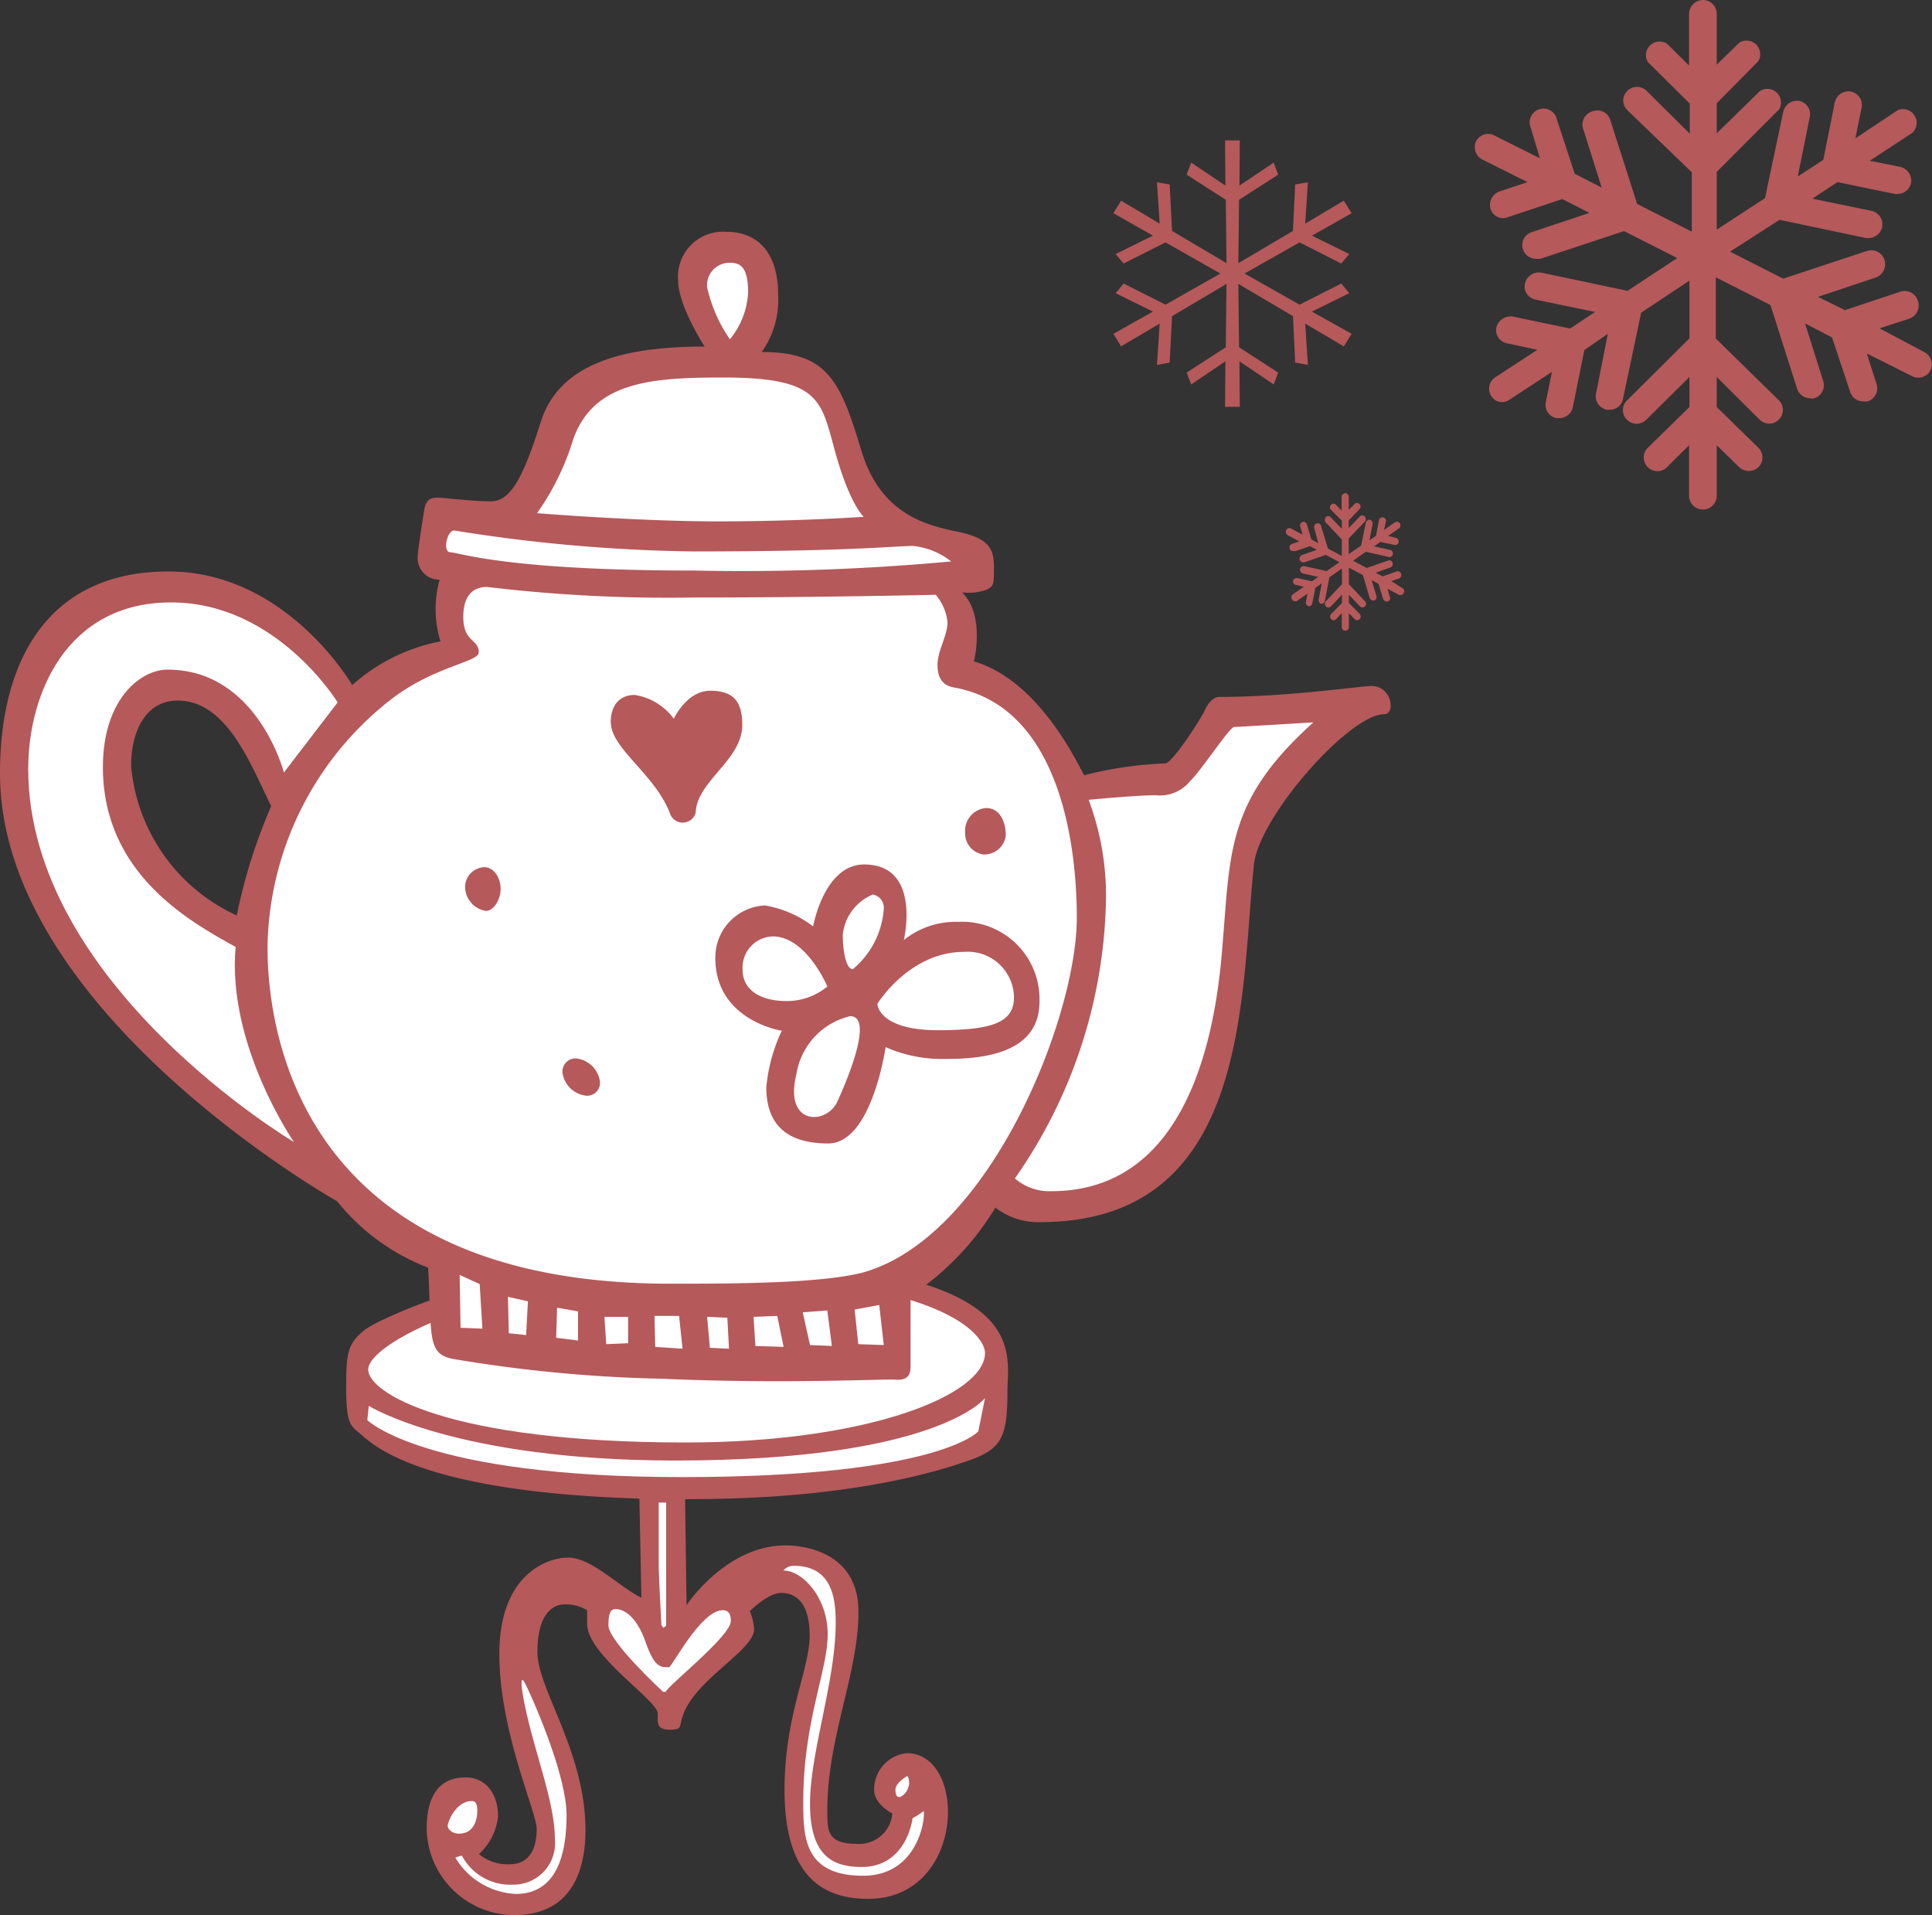
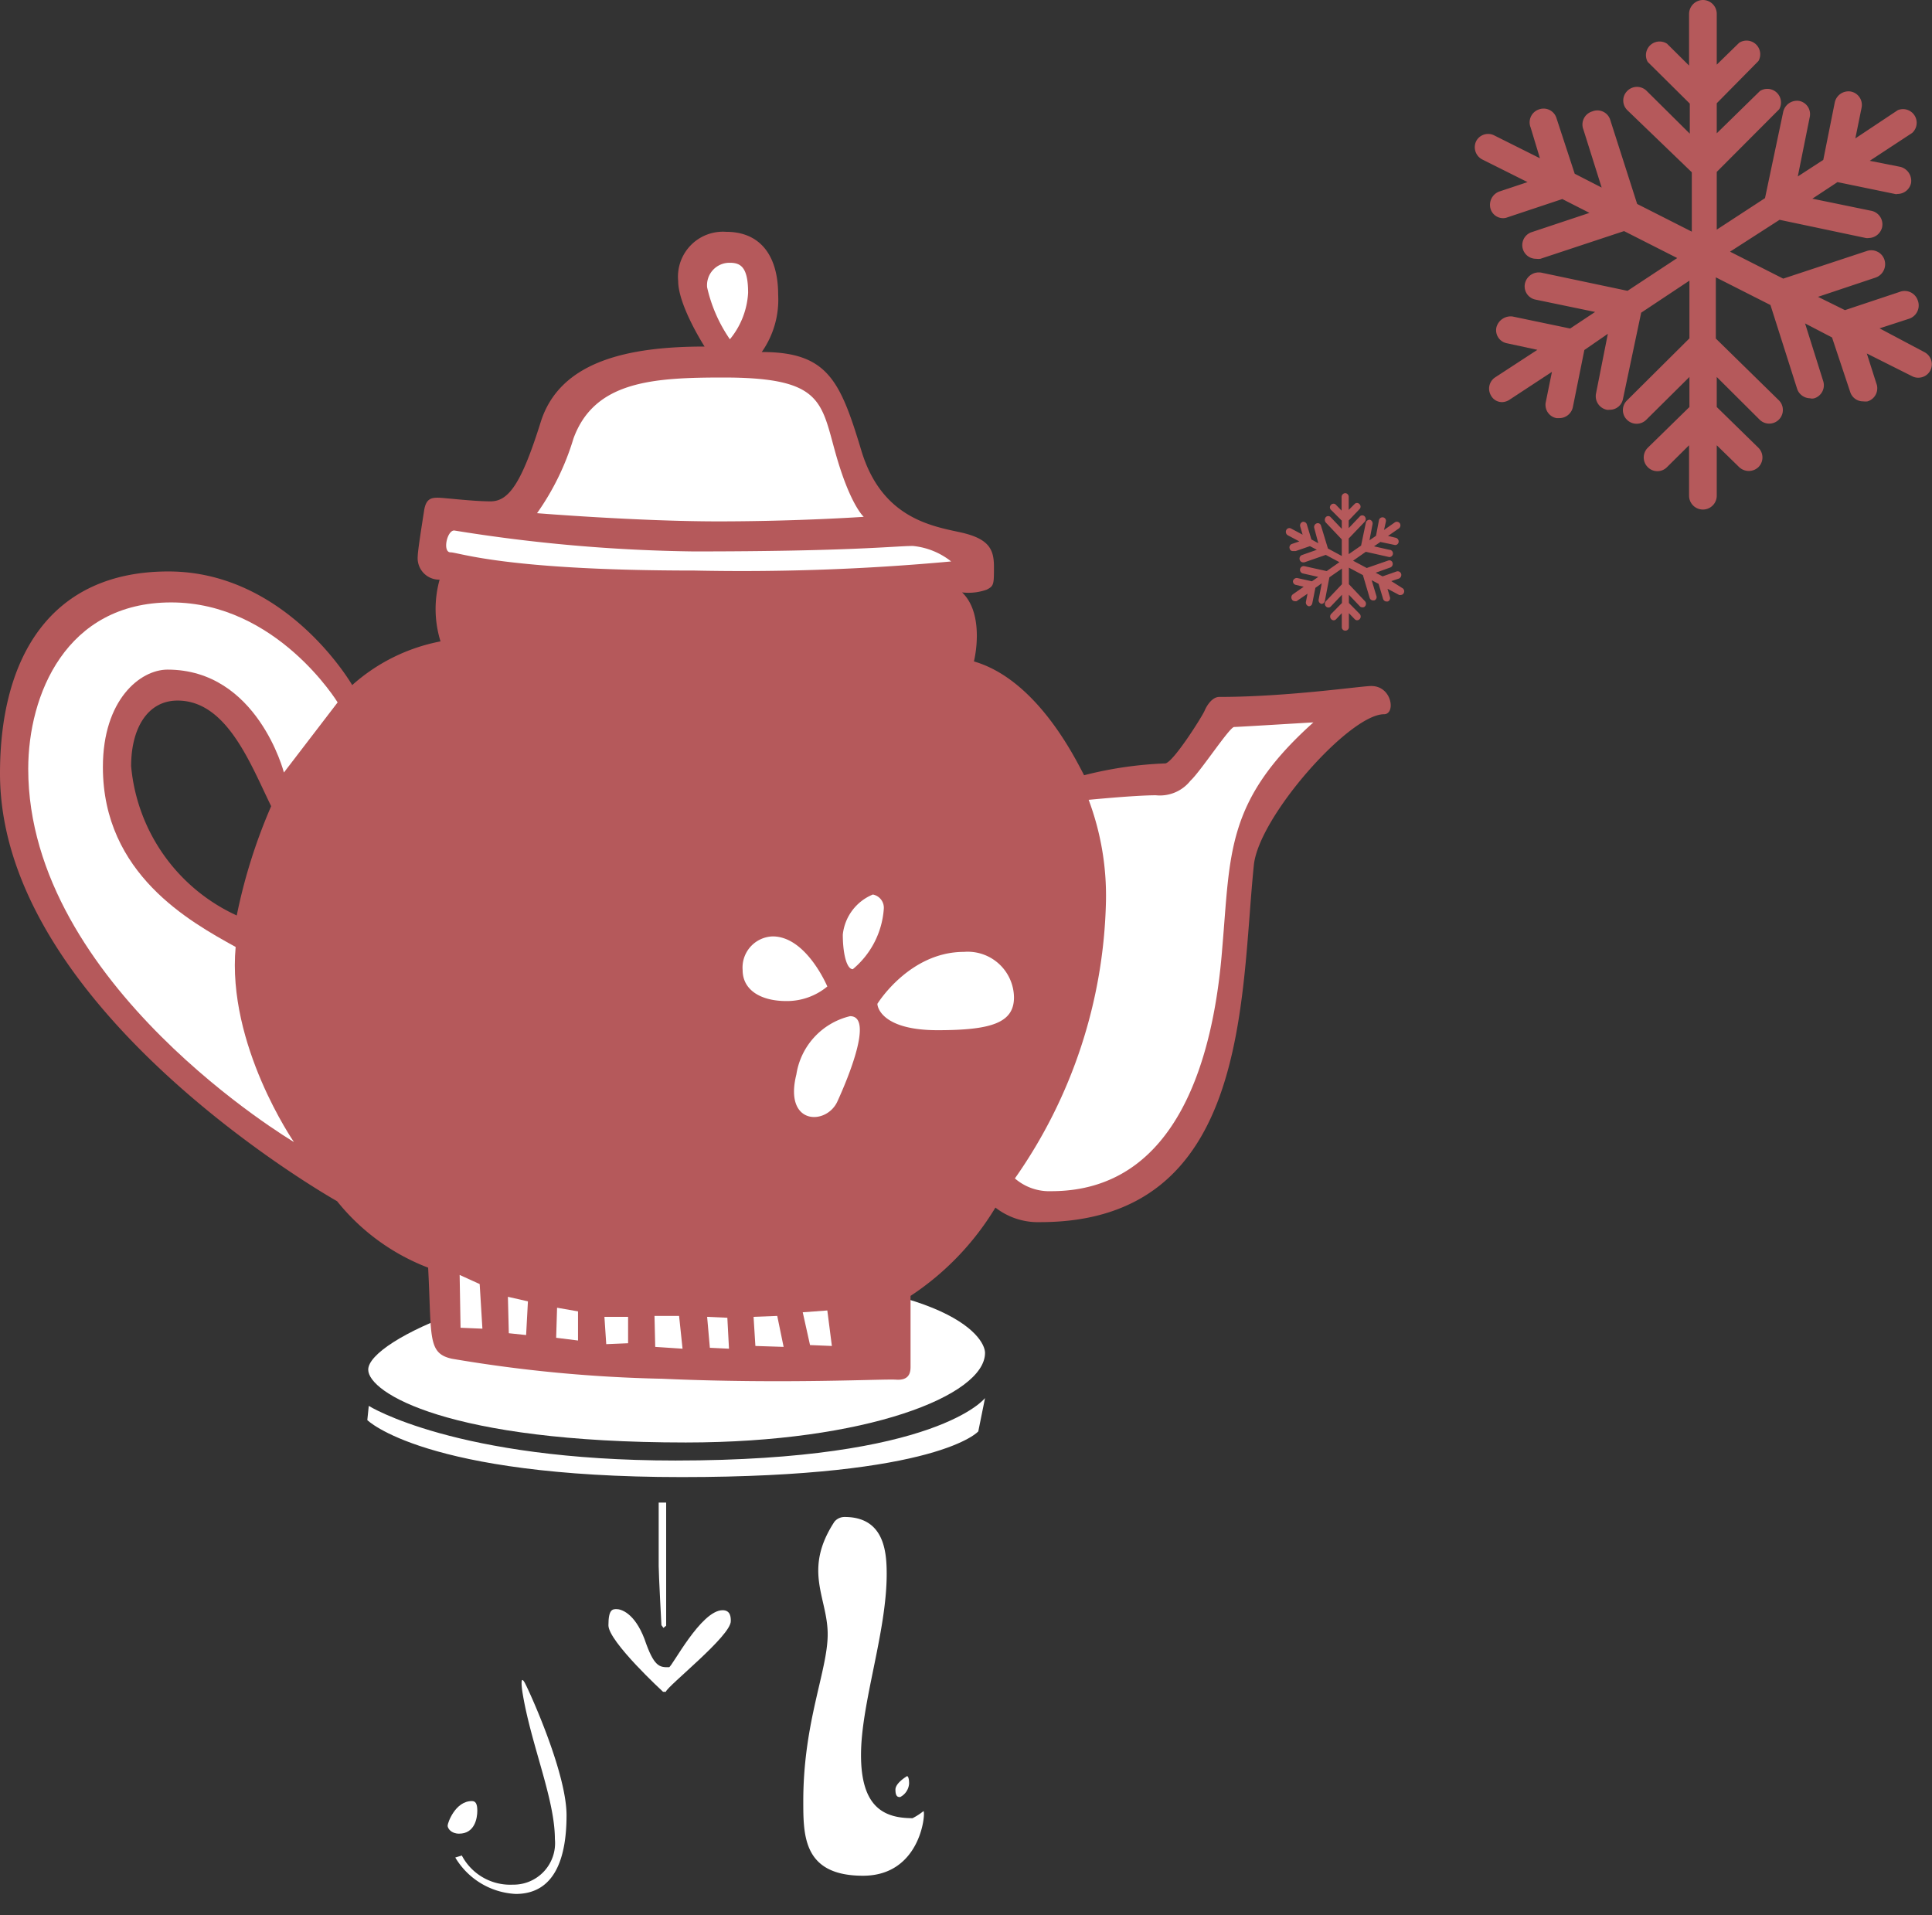
<svg xmlns="http://www.w3.org/2000/svg" viewBox="0 0 106.09 105.16">
  <rect x="0" y="0" width="106.09" height="105.16" fill="#333333" stroke="none" />
  <defs>
    <style>.cls-1{fill:#b5595b;}.cls-2{fill:#fff;}</style>
  </defs>
  <g id="Ebene_2" data-name="Ebene 2">
    <g id="Ebene_1-2" data-name="Ebene 1">
-       <path class="cls-1" d="M55.32,76.44c0,2.49-.33,3.13-2.12,3.76s-6.63,2.12-15.28,2.12h-.3l.08,5.82s2.16-3.28,5.44-3.28c.82,0,4,.26,4,3.65s-1.71,6.89-1.71,10.88c0,1.19,0,1.86,1.67,1.86A1.82,1.82,0,0,0,49,99.58s-1-.49-1-1.31a2,2,0,0,1,1.79-2c3.36,0,3.24,8-2.12,8-3.09,0-4.59-1.93-4.59-6s1.38-6.59,1.38-8.46-.82-2.34-1.56-2.34-1.72,1-1.72,1a3.29,3.29,0,0,1,.23,1c0,1.15-3.24,2.75-3.91,4.73-.23.63,0,.78-.75.78s-.63-.48-.63-.89c0-.71-3.88-3.21-3.88-4.92,0-.26,0-.75,0-.75A2.27,2.27,0,0,0,31,88.1c-.67,0-1.49.56-1.49,2.61s2.64,5.47,2.64,9.8c0,2.23-.78,4.65-3.91,4.65a4.82,4.82,0,0,1-4.81-4.76c0-2.09.94-2.8,2.13-2.8s1.79,1,1.79,2.12a3.24,3.24,0,0,1-1.05,2.09,2.45,2.45,0,0,0,1.68.56c1.19,0,1.49-1,1.49-1.94s-2.05-5.33-2.05-9.61,2.53-5.29,3.8-5.29,2.91,1.71,4,2.2l-.11-5.44c-12.52-.38-14.83-3.17-15.35-3.58s-.75-.56-.75-2.5.08-2.42,1-3.17S28.68,69,35.83,69C57,69,55.32,73.94,55.32,76.44Z" />
      <path class="cls-2" d="M54.09,76.77s-2.61,3.43-17,3.43c-12.07,0-16.84-3-16.84-3l-.08.78s3.13,3.13,17.26,3.13S53.72,78.6,53.72,78.6Z" />
      <path class="cls-2" d="M20.22,75.21c0,1.26,4.36,4,17.44,4,9.91,0,16.43-2.58,16.43-4.92C54.09,73.42,52,70,37.32,70,28.12,70,20.22,73.57,20.22,75.21Z" />
      <path class="cls-2" d="M24.58,100.25c0,.15.19.44.63.44.86,0,1-.85,1-1.26s-.11-.53-.3-.53C25,98.9,24.58,100.1,24.58,100.25Z" />
      <path class="cls-2" d="M28.68,92.87c.45,2.87,1.79,5.89,1.79,8.12a2.28,2.28,0,0,1-2.31,2.5,3,3,0,0,1-2.8-1.6L25,102a4.1,4.1,0,0,0,3.32,2c2.16,0,2.79-2,2.79-4.32s-2-6.71-2.27-7.23S28.64,92.57,28.68,92.87Z" />
      <path class="cls-2" d="M35.39,90c-.56-1.46-1.31-1.64-1.53-1.64s-.45,0-.45.89,3,3.65,3,3.65l.15,0c.11-.34,3.57-3.06,3.57-3.88,0-.19,0-.6-.45-.6-1.19,0-2.79,3.13-2.94,3.13C36.21,91.56,35.91,91.53,35.39,90Z" />
      <path class="cls-2" d="M36.17,82.51V86c0,.44.15,3.24.15,3.24l.11.15.15-.12V85.9c0-.93,0-3.39,0-3.39Z" />
-       <path class="cls-2" d="M45.45,89.74c0,2-1.34,4.81-1.34,9.16,0,1.91,0,4.1,3.28,4.1s3.46-3.69,3.31-3.54a3.49,3.49,0,0,1-.59.38s-.3,2.68-2.8,2.68c-1.6,0-2.83-.63-2.83-3.47s1.41-6.74,1.41-9.94c0-1.23-.14-3.13-2.31-3.13a.72.72,0,0,0-.56.26C44.07,86.24,45.45,87.73,45.45,89.74Z" />
+       <path class="cls-2" d="M45.45,89.74c0,2-1.34,4.81-1.34,9.16,0,1.91,0,4.1,3.28,4.1s3.46-3.69,3.31-3.54a3.49,3.49,0,0,1-.59.38c-1.6,0-2.83-.63-2.83-3.47s1.41-6.74,1.41-9.94c0-1.23-.14-3.13-2.31-3.13a.72.72,0,0,0-.56.26C44.07,86.24,45.45,87.73,45.45,89.74Z" />
      <path class="cls-2" d="M49.17,98.27c0,.41.15.41.26.41a.9.9,0,0,0,.49-.74c0-.41-.11-.41-.11-.41S49.17,97.9,49.17,98.27Z" />
      <path class="cls-1" d="M47.28,24.68c1.1,3.75,3.85,4.2,5.45,4.55s1.85.95,1.85,1.9,0,1.05-.4,1.25a3,3,0,0,1-1.35.15c1.05,1,.85,2.94.65,3.79,3.45,1,5.55,5.3,6.05,6.25A21.13,21.13,0,0,1,64,41.92c.45-.1,2-2.55,2.15-2.9s.45-.75.8-.75c3.75,0,7.8-.6,8.35-.6,1.15,0,1.35,1.55.7,1.55-1.9,0-6.9,5.65-7.15,8.3-.75,7.3-.2,19.59-11.74,19.59a3.8,3.8,0,0,1-2.45-.8A15.23,15.23,0,0,1,50,71.16s0,3.55,0,3.9-.1.75-.8.7-6.1.25-12.84-.05a78.1,78.1,0,0,1-11.55-1.1c-1.35-.3-1.1-1.2-1.3-5a11.81,11.81,0,0,1-5-3.65S0,55.57,0,42.47c0-6.35,2.75-11.09,9.25-11.09s10.09,6.24,10.09,6.24a10.14,10.14,0,0,1,4.85-2.4,6,6,0,0,1-.05-3.39,1.18,1.18,0,0,1-1.2-1.3c0-.3.25-1.85.35-2.5s.4-.7.75-.7,1.9.2,2.9.2,1.7-1,2.75-4.35,4.8-4.15,9-4.15c0,0-1.45-2.25-1.45-3.6a2.47,2.47,0,0,1,2.64-2.7c1.9,0,2.85,1.35,2.85,3.45a5,5,0,0,1-.9,3.15C45.43,19.33,46.13,20.88,47.28,24.68ZM7.2,42.07a10,10,0,0,0,5.8,8.2,30,30,0,0,1,1.89-6c-1.15-2.35-2.44-5.8-5.14-5.8C8.1,38.47,7.2,40,7.2,42.07Z" />
-       <path class="cls-2" d="M26.74,32.23c-.55,0-1.3.25-1.3,1.65s.85,1.2.85,1.94c0,.55-2.5.76-4.9,2.65A17.55,17.55,0,0,0,14.69,52c0,5.4,2.35,18.49,22.1,18.49,3.29,0,8.14,0,10.54-.6,7-1.9,11.8-14,11.8-19.49,0-4.4-1.1-11.65-6.75-12.65-.6-.1-.9-.5-.9-1.25s.55-1.6.55-2.34a2.76,2.76,0,0,0-.65-1.5s-6.2.15-13.25.15A83.56,83.56,0,0,1,26.74,32.23Z" />
      <path class="cls-2" d="M24.94,29.13c-.4,0-.65,1.2-.2,1.2s3,1,13.39,1a125.21,125.21,0,0,0,14.1-.5,4,4,0,0,0-2.1-.85c-1,0-3.35.3-12.05.3A88.78,88.78,0,0,1,24.94,29.13Z" />
      <polygon class="cls-2" points="25.24 70.01 25.29 72.91 26.49 72.96 26.34 70.51 25.24 70.01" />
      <path class="cls-1" d="M27.49,48.82c0,.6-.4,1.2-.8,1.2a1.35,1.35,0,0,1-1.15-1.3,1.09,1.09,0,0,1,1.05-1.1C27.14,47.62,27.49,48.22,27.49,48.82Z" />
      <polygon class="cls-2" points="27.89 71.21 27.94 73.21 28.89 73.31 28.99 71.46 27.89 71.21" />
      <path class="cls-2" d="M31.49,24.08a14.08,14.08,0,0,1-2,4.1s5.55.45,9.94.45,8-.25,8-.25-.75-.65-1.55-3.5-.75-4.15-6.15-4.15C35.84,20.73,32.64,20.93,31.49,24.08Z" />
      <polygon class="cls-2" points="31.74 72.01 30.59 71.81 30.54 73.46 31.74 73.61 31.74 72.01" />
      <path class="cls-1" d="M32.94,59.37a.7.7,0,0,1-.8.79,1.47,1.47,0,0,1-1.25-1.24.72.72,0,0,1,.75-.8A1.48,1.48,0,0,1,32.94,59.37Z" />
      <polygon class="cls-2" points="34.49 72.31 33.19 72.31 33.29 73.81 34.49 73.76 34.49 72.31" />
      <path class="cls-1" d="M39,37.93c1.31,0,1.76.63,1.76,1.88,0,1.93-2.5,3.07-2.56,4.83a.74.74,0,0,1-1.42,0c-.85-2.17-3.24-3.53-3.24-5,0-1,.57-1.48,1.31-1.48A3.27,3.27,0,0,1,37,39.47S37.7,37.93,39,37.93Z" />
      <polygon class="cls-2" points="37.29 72.26 35.94 72.26 35.98 73.96 37.48 74.06 37.29 72.26" />
      <path class="cls-2" d="M38.83,15.78a8.17,8.17,0,0,0,1.25,2.85,4.39,4.39,0,0,0,1-2.55c0-1.4-.4-1.65-1-1.65A1.23,1.23,0,0,0,38.83,15.78Z" />
      <polygon class="cls-2" points="38.83 72.31 38.98 74.01 40.03 74.06 39.94 72.36 38.83 72.31" />
      <path class="cls-1" d="M49.63,51.62a4.57,4.57,0,0,1,3-1A4.25,4.25,0,0,1,57.08,55c0,2.85-3.1,3.15-5.15,3.15a7.71,7.71,0,0,1-3.3-.65s-.75,5.29-3.15,5.29-3.4-1.15-3.4-3.09a9.24,9.24,0,0,1,.85-3.1s-3.65-.55-3.65-4A2.86,2.86,0,0,1,42,49.72a6,6,0,0,1,2.65,1.15s.6-3.4,2.8-3.4C50.63,47.47,49.63,51.62,49.63,51.62Z" />
      <path class="cls-2" d="M40.78,53.27c0,1.1,1,1.7,2.4,1.7a3.48,3.48,0,0,0,2.25-.8s-1.15-2.75-3-2.75A1.71,1.71,0,0,0,40.78,53.27Z" />
      <polygon class="cls-2" points="42.68 72.26 41.38 72.31 41.48 73.91 43.03 73.96 42.68 72.26" />
      <path class="cls-2" d="M43.73,59c-.7,2.8,1.65,2.8,2.25,1.49s2-4.69.7-4.69A3.9,3.9,0,0,0,43.73,59Z" />
      <polygon class="cls-2" points="44.08 72.06 44.48 73.86 45.68 73.91 45.43 71.96 44.08 72.06" />
      <path class="cls-2" d="M46.28,51.32c0,1,.2,1.9.55,1.9a4.74,4.74,0,0,0,1.7-3.3.74.74,0,0,0-.6-.8A2.68,2.68,0,0,0,46.28,51.32Z" />
-       <polygon class="cls-2" points="48.28 71.66 46.93 71.91 47.13 73.81 48.53 73.86 48.28 71.66" />
      <path class="cls-2" d="M48.18,55.12c0,.25.35,1.45,3.3,1.45s4.2-.4,4.2-1.8a2.54,2.54,0,0,0-2.75-2.5C49.93,52.27,48.18,55.12,48.18,55.12Z" />
      <path class="cls-1" d="M55.23,45.87A1.18,1.18,0,0,1,54,46.92,1.16,1.16,0,0,1,53,45.72a1.25,1.25,0,0,1,1.15-1.35C54.93,44.37,55.23,45.17,55.23,45.87Z" />
      <path class="cls-2" d="M67.77,39.92c-.25,0-1.85,2.45-2.4,2.95a2.14,2.14,0,0,1-1.9.8c-1.14,0-3.69.25-3.69.25a15,15,0,0,1,.95,5.6,27.49,27.49,0,0,1-5,15.19,2.88,2.88,0,0,0,2,.7c7,0,8.94-7.49,9.39-13.39.45-5.2.2-8.05,5-12.35C72,39.67,68,39.92,67.77,39.92Z" />
      <path class="cls-2" d="M18.54,38.57s-3.35-5.49-9.14-5.49-7.85,5.09-7.85,9.14c0,11.85,14.59,20.49,14.59,20.49S12.45,57.37,12.94,52C10.45,50.62,5.65,48,5.65,42.12c0-3.7,2.05-5.35,3.55-5.35,4.94,0,6.39,5.65,6.39,5.65Z" />
-       <polygon class="cls-1" points="74.22 18.33 73.79 19.02 71.67 17.77 71.82 20.04 71.12 19.91 71 17.36 68 15.59 68.04 19.07 70.19 20.46 69.94 21.11 68.06 19.84 68.08 22.34 67.27 22.34 67.29 19.84 65.41 21.11 65.16 20.46 67.31 19.07 67.35 15.59 64.36 17.36 64.23 19.91 63.53 20.04 63.68 17.77 61.56 19.02 61.14 18.33 63.31 17.11 61.26 16.1 61.7 15.57 64 16.73 67.01 15.02 64 13.31 61.7 14.47 61.26 13.95 63.31 12.94 61.14 11.71 61.56 11.02 63.68 12.28 63.53 10.01 64.23 10.13 64.36 12.68 67.35 14.45 67.31 10.97 65.16 9.59 65.41 8.93 67.29 10.19 67.27 7.71 68.08 7.71 68.06 10.19 69.94 8.93 70.19 9.59 68.04 10.97 68 14.45 71 12.68 71.12 10.13 71.82 10.01 71.67 12.28 73.79 11.02 74.22 11.71 72.04 12.94 74.09 13.95 73.65 14.47 71.36 13.31 68.34 15.02 71.36 16.73 73.65 15.57 74.09 16.1 72.04 17.11 74.22 18.33" />
      <path class="cls-1" d="M77,32.29a.2.2,0,0,1,.08.28.18.18,0,0,1-.16.1.15.15,0,0,1-.09,0l-.64-.34.13.45a.19.19,0,0,1-.12.25h-.06a.2.2,0,0,1-.19-.14l-.25-.83-.38-.2.26.86a.19.19,0,0,1-.12.25h-.06a.2.2,0,0,1-.19-.14l-.37-1.25-.77-.41v.91l.88.93a.21.21,0,0,1,0,.29.15.15,0,0,1-.13.05.19.19,0,0,1-.14-.05l-.61-.64v.45l.59.6a.21.21,0,0,1,0,.29.2.2,0,0,1-.14.06.18.18,0,0,1-.13-.06l-.32-.33v.76a.19.19,0,0,1-.19.2.19.19,0,0,1-.2-.2v-.76l-.31.33a.18.18,0,0,1-.27,0,.21.21,0,0,1,0-.29l.59-.6v-.45l-.61.64a.18.18,0,0,1-.27,0,.21.21,0,0,1,0-.29l.88-.93v-.86L73,31.7,72.75,33a.19.19,0,0,1-.19.16h0a.21.21,0,0,1-.15-.24l.17-.89-.35.25-.17.85a.19.19,0,0,1-.19.16h0a.21.21,0,0,1-.16-.24l.09-.45-.6.41a.21.21,0,0,1-.1,0,.17.17,0,0,1-.16-.1.21.21,0,0,1,.06-.28l.59-.41-.42-.1A.2.2,0,0,1,71,31.9a.22.22,0,0,1,.23-.16l.81.18.35-.24-.84-.19a.2.2,0,0,1,.08-.4l1.22.27.7-.49-.75-.4-1.18.41h-.06a.2.2,0,0,1-.19-.14.21.21,0,0,1,.12-.26l.82-.29-.38-.2-.78.27H71a.17.17,0,0,1-.18-.13.2.2,0,0,1,.12-.26l.41-.14-.64-.34a.22.22,0,0,1-.08-.28.19.19,0,0,1,.26-.09l.64.34-.13-.44a.21.21,0,0,1,.12-.26.2.2,0,0,1,.24.13l.25.83.38.21L72.17,29a.21.21,0,0,1,.13-.26.18.18,0,0,1,.24.13l.38,1.25.76.41v-.91l-.88-.93a.23.23,0,0,1,0-.29.18.18,0,0,1,.27,0l.61.64v-.45L73.09,28a.19.19,0,0,1,0-.28.18.18,0,0,1,.27,0l.31.32v-.75a.21.21,0,0,1,.2-.21.2.2,0,0,1,.19.21V28l.32-.32a.18.18,0,0,1,.27,0,.19.19,0,0,1,0,.28l-.59.62V29l.61-.64a.18.18,0,0,1,.27,0,.22.22,0,0,1,0,.29l-.88.92v.86l.68-.47L75,28.71a.21.21,0,0,1,.22-.17.21.21,0,0,1,.15.24l-.17.89.36-.25.16-.85a.2.2,0,0,1,.23-.16.19.19,0,0,1,.15.24L76,29.1l.6-.42a.2.2,0,0,1,.27.06.21.21,0,0,1-.06.28l-.59.41.42.1a.21.21,0,0,1,.16.24.19.19,0,0,1-.19.16h0l-.81-.17-.35.24.84.19a.2.2,0,0,1,0,.4h0L75,30.3l-.7.49.75.4,1.18-.41a.18.18,0,0,1,.24.13.21.21,0,0,1-.12.25l-.81.29.38.2.77-.27a.2.2,0,0,1,.25.13.22.22,0,0,1-.12.26l-.42.14Z" />
      <path class="cls-1" d="M105.68,19.34a.75.75,0,0,1,.32,1,.74.74,0,0,1-.66.4.71.71,0,0,1-.34-.08l-2.49-1.25.52,1.63a.75.75,0,0,1-.48,1,.86.86,0,0,1-.23,0,.74.74,0,0,1-.72-.51l-1-3-1.48-.77,1,3.18a.75.75,0,0,1-.49.93.45.45,0,0,1-.24,0,.76.76,0,0,1-.71-.53l-1.46-4.59-3-1.52v3.36L97.7,22a.75.75,0,0,1-1.06,1.06L94.27,20.7v1.65l2.29,2.24a.75.75,0,0,1,0,1.06.77.77,0,0,1-1.06,0l-1.23-1.2v2.77a.76.76,0,1,1-1.52,0V24.45l-1.21,1.2a.74.74,0,0,1-1.06,0,.75.75,0,0,1,0-1.06l2.29-2.24V20.7L90.4,23.05a.75.75,0,0,1-1.06,0,.74.74,0,0,1,0-1.06l3.43-3.41V15.41l-2.65,1.76-1,4.74a.73.73,0,0,1-.74.59.41.41,0,0,1-.15,0,.76.76,0,0,1-.59-.89l.65-3.28L87,19.22l-.63,3.13a.76.76,0,0,1-.75.61l-.15,0a.74.74,0,0,1-.59-.87l.34-1.67-2.33,1.53a.76.76,0,0,1-.4.13.68.68,0,0,1-.61-.35.74.74,0,0,1,.21-1l2.33-1.52-1.67-.36a.73.73,0,0,1-.58-.87.81.81,0,0,1,.89-.6l3.16.66,1.37-.91-3.28-.68a.74.74,0,0,1-.57-.89.78.78,0,0,1,.89-.59l4.74,1,2.73-1.8-2.92-1.48-4.59,1.52a.9.9,0,0,1-.24,0,.75.75,0,0,1-.25-1.46l3.18-1.06-1.49-.76-3,1a.69.69,0,0,1-.24.05.72.72,0,0,1-.7-.51.78.78,0,0,1,.47-.95L83.88,10l-2.5-1.25a.76.76,0,0,1-.32-1,.74.74,0,0,1,1-.31l2.5,1.25L84.05,7a.75.75,0,0,1,.48-1,.74.74,0,0,1,.94.49l1,3.05,1.48.76-1-3.18a.75.75,0,0,1,.48-1,.74.74,0,0,1,1,.49l1.47,4.59,3,1.52V9.46L89.36,6.05a.74.74,0,0,1,0-1.06.75.75,0,0,1,1.06,0l2.37,2.35V5.69L90.48,3.4a.75.75,0,0,1,1.06-1l1.21,1.2V.76A.77.77,0,0,1,93.51,0a.76.76,0,0,1,.76.76V3.55l1.23-1.2a.75.75,0,0,1,1.06,1L94.27,5.67V7.32L96.64,5A.75.75,0,0,1,97.7,6L94.27,9.44v3.17l2.65-1.73,1-4.74a.78.78,0,0,1,.87-.6.74.74,0,0,1,.59.87l-.66,3.28,1.4-.91.63-3.15a.77.77,0,0,1,.9-.6.75.75,0,0,1,.57.9l-.34,1.67,2.33-1.55A.75.75,0,0,1,105,7.3l-2.33,1.53,1.67.33a.79.79,0,0,1,.6.89.76.76,0,0,1-.74.6.27.27,0,0,1-.15,0L100.9,10l-1.38.91,3.26.67a.76.76,0,0,1,.57.9.77.77,0,0,1-.74.59.41.41,0,0,1-.15,0l-4.74-1L95,13.82l2.92,1.48,4.6-1.52a.76.76,0,0,1,.95.46.78.78,0,0,1-.47,1l-3.17,1.06,1.48.73,3-1a.76.76,0,0,1,1,.47.77.77,0,0,1-.47,1l-1.63.53Z" />
    </g>
  </g>
</svg>